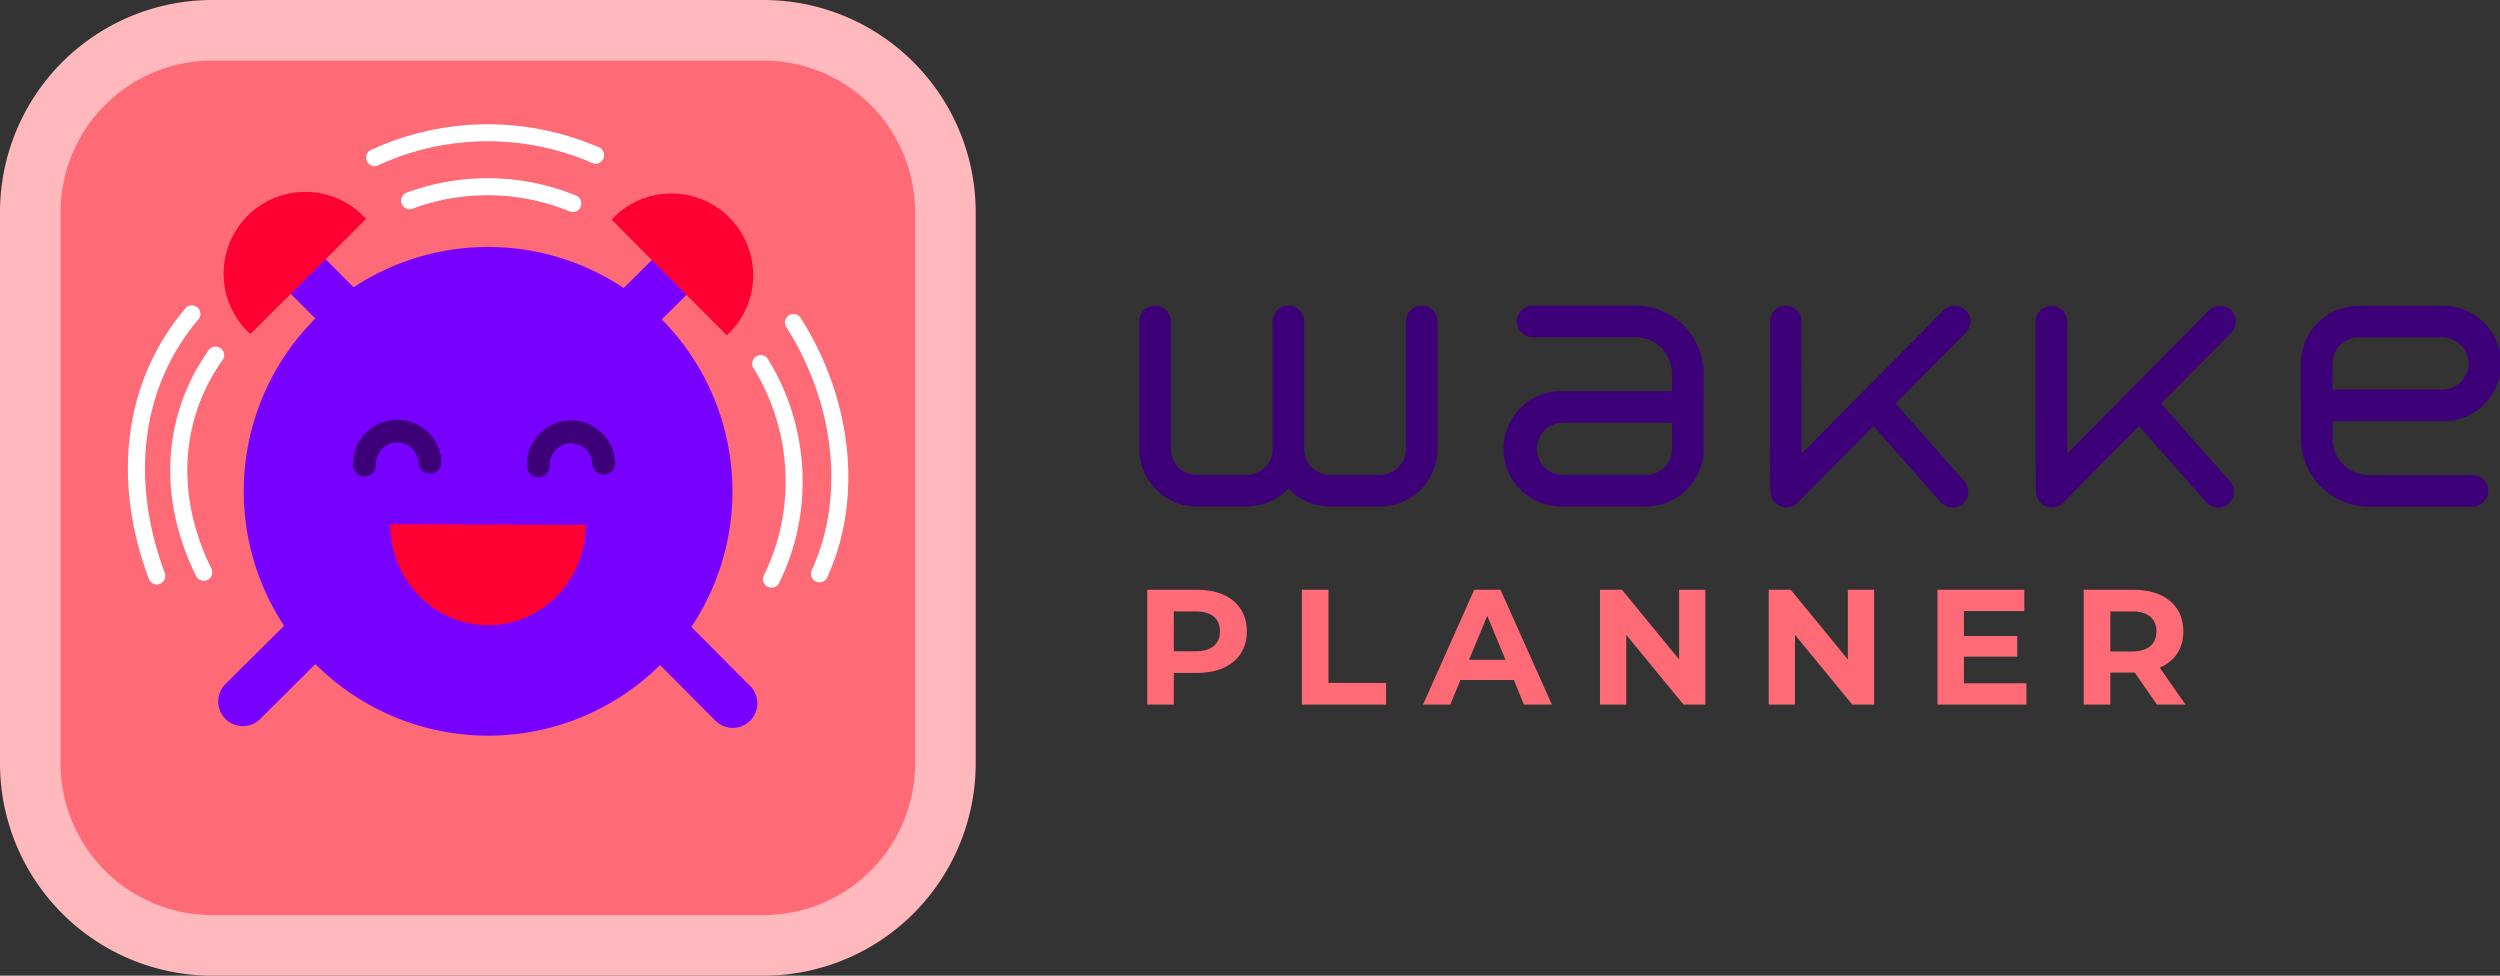
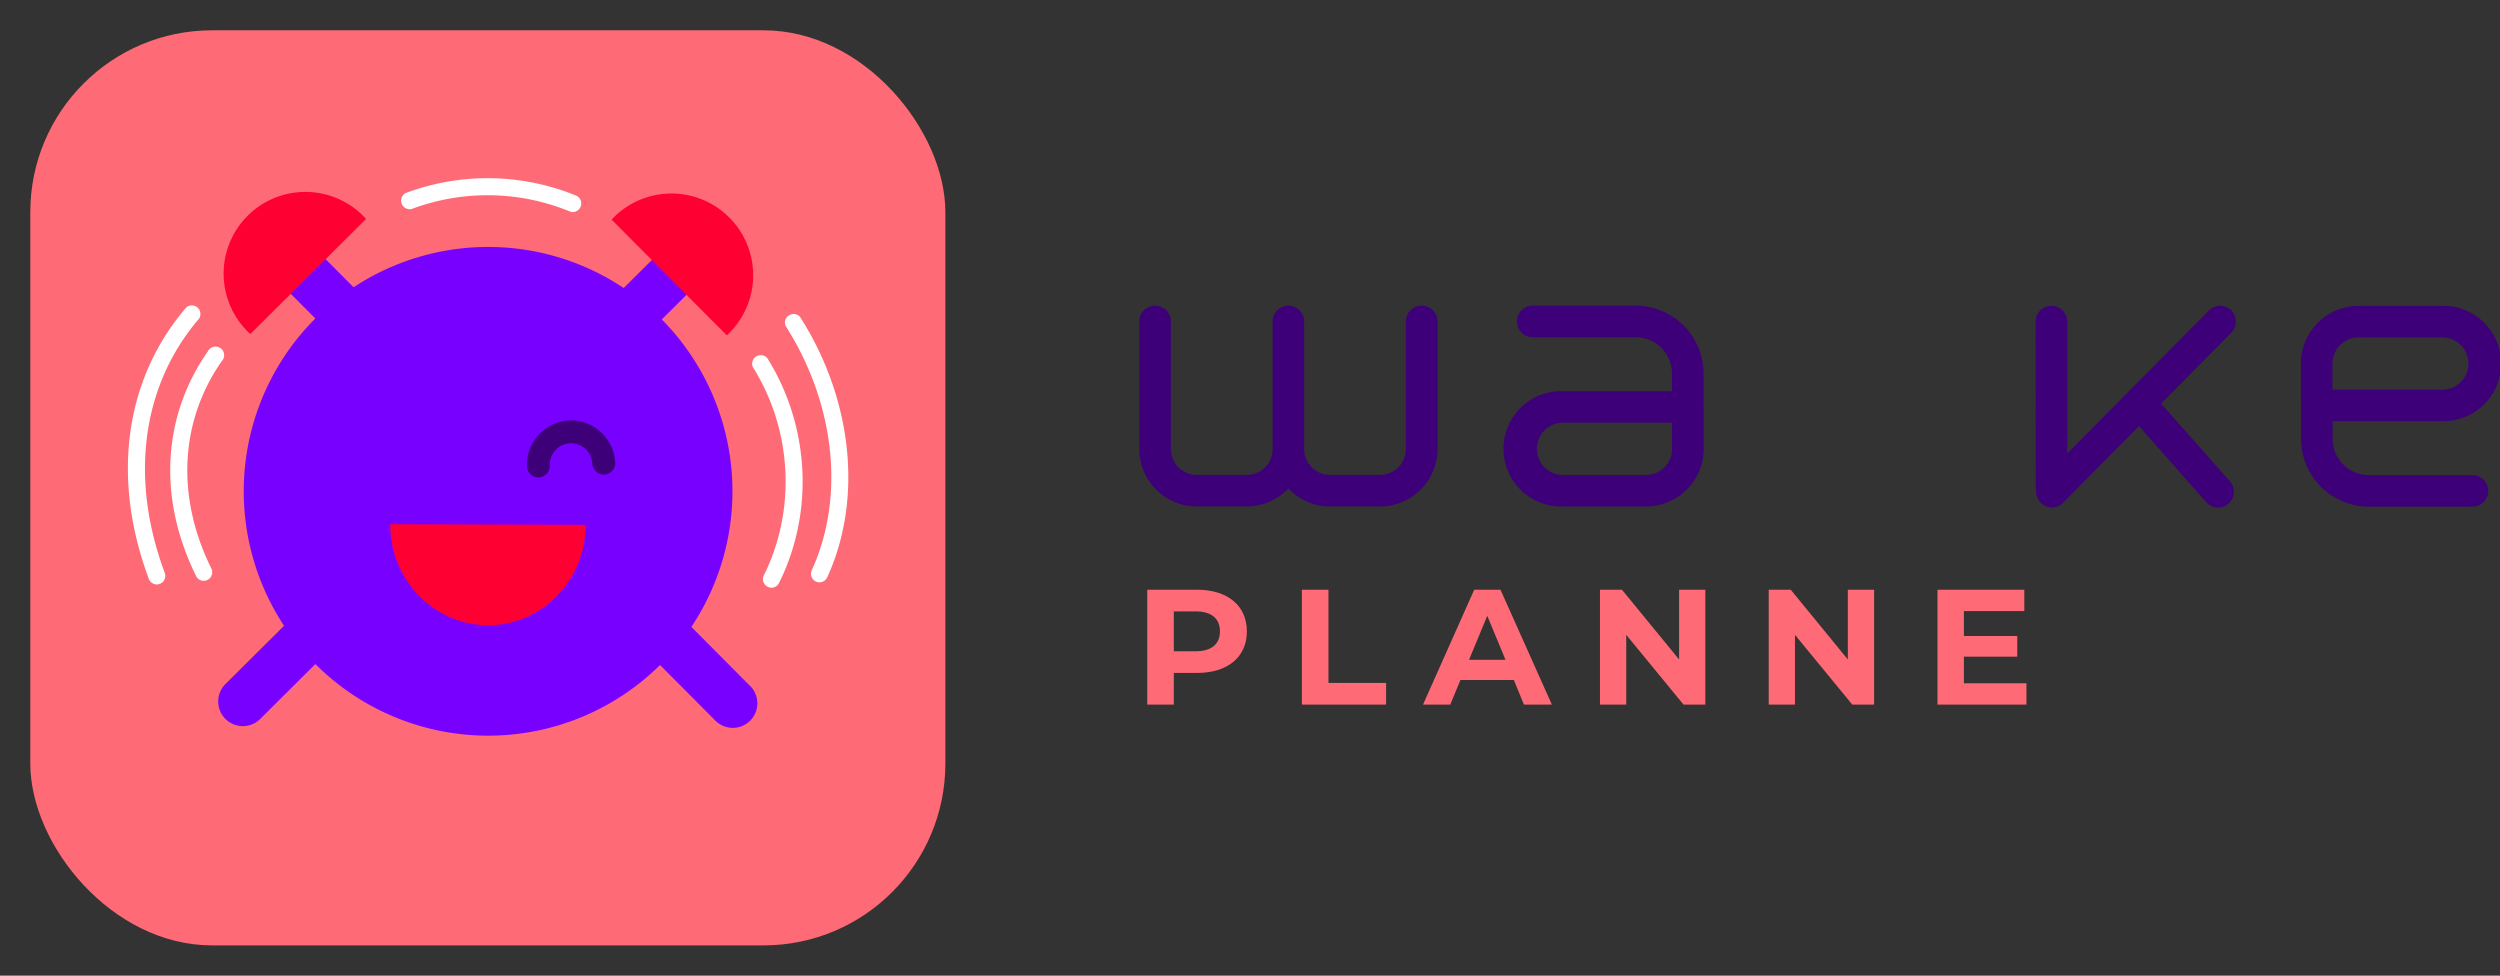
<svg xmlns="http://www.w3.org/2000/svg" viewBox="0 0 1162.59 453.73">
  <rect x="0" y="0" width="1162.59" height="453.73" fill="#333333" stroke="none" />
  <g id="Layer_2" data-name="Layer 2">
    <g id="Camada_1" data-name="Camada 1">
      <g id="wakke_planner" data-name="wakke planner">
        <g id="Arte_4" data-name="Arte 4">
          <path d="M777.58,208.71a12.15,12.15,0,0,1-12.14,12.15H726.51a12.15,12.15,0,0,1,0-24.29h51.07Zm14.63-20.9V173.67a31.56,31.56,0,0,0-31.52-31.52h-48.2a7.35,7.35,0,0,0,0,14.69h48.2a16.85,16.85,0,0,1,16.83,16.83v8.22h-51a26.83,26.83,0,1,0,0,53.65h38.93a26.86,26.86,0,0,0,26.83-26.83V190a8.1,8.1,0,0,0-.14-1.4,7.22,7.22,0,0,0,.08-.8" fill="#3d0078" />
          <path d="M1084.69,169.06a12.15,12.15,0,0,1,12.14-12.15h38.94a12.14,12.14,0,1,1,0,24.28h-51.08Zm65.09,51.87h-48.2a16.85,16.85,0,0,1-16.83-16.83v-8.22h51a26.83,26.83,0,1,0,0-53.65h-38.94A26.82,26.82,0,0,0,1070,169.06v18.7a7.23,7.23,0,0,0,.15,1.4,6.75,6.75,0,0,0-.09.8V204.1a31.55,31.55,0,0,0,31.52,31.51h48.2a7.34,7.34,0,1,0,0-14.68" fill="#3d0078" />
          <path d="M1037.61,144.31a7.35,7.35,0,0,0-10.39.05l-65.91,66.57,0-61.38a7.34,7.34,0,0,0-7.34-7.33h0a7.33,7.33,0,0,0-7.34,7.34l.06,77.17a7.81,7.81,0,0,0,.19,1.62,7.33,7.33,0,0,0,12.54,5.42l35.28-35.63L1026,233.56a7.34,7.34,0,1,0,11-9.73l-32-36.15,32.65-33a7.35,7.35,0,0,0-.05-10.39" fill="#3d0078" />
-           <path d="M914.12,144.31a7.35,7.35,0,0,0-10.39.05l-65.91,66.58-.05-61.39a7.34,7.34,0,0,0-7.34-7.33h0a7.34,7.34,0,0,0-7.34,7.34l.07,77.17a7.18,7.18,0,0,0,.19,1.62,7.32,7.32,0,0,0,7.32,7.6,7.34,7.34,0,0,0,5.22-2.18l35.28-35.63,31.35,35.42a7.34,7.34,0,1,0,11-9.73l-32-36.15,32.65-33a7.35,7.35,0,0,0,0-10.39" fill="#3d0078" />
          <path d="M661.11,142.15a7.35,7.35,0,0,0-7.34,7.35v59.32a12,12,0,0,1-12,12H618.49a12,12,0,0,1-12-12V149.5a7.34,7.34,0,0,0-7.34-7.35h0a7.34,7.34,0,0,0-7.34,7.35v59.34a12,12,0,0,1-12,12H556.5a12,12,0,0,1-12-12V149.5a7.34,7.34,0,1,0-14.68,0v59.32a26.74,26.74,0,0,0,26.71,26.71h23.25a26.61,26.61,0,0,0,19.37-8.37,26.61,26.61,0,0,0,19.37,8.37h23.25a26.75,26.75,0,0,0,26.72-26.71V149.5a7.35,7.35,0,0,0-7.35-7.35" fill="#3d0078" />
          <path d="M579.84,293.63c0,11.91-8.93,19.31-23.2,19.31H545.87v14.73H533.51V274.24h23.13C570.91,274.24,579.84,281.64,579.84,293.63Zm-12.52,0c0-5.88-3.81-9.32-11.37-9.32H545.87v18.55H556C563.51,302.86,567.32,299.43,567.32,293.63Z" fill="#fe6a75" />
          <path d="M605.42,274.24h12.36V317.6h26.8v10.07H605.42Z" fill="#fe6a75" />
          <path d="M704,316.22H679.16l-4.73,11.45H661.75l23.82-53.43h12.21l23.9,53.43h-13Zm-3.89-9.39-8.48-20.46-8.47,20.46Z" fill="#fe6a75" />
          <path d="M793.05,274.24v53.43H782.9l-26.64-32.44v32.44H744.05V274.24h10.22l26.57,32.44V274.24Z" fill="#fe6a75" />
          <path d="M871.53,274.24v53.43H861.38l-26.65-32.44v32.44H822.52V274.24h10.23l26.56,32.44V274.24Z" fill="#fe6a75" />
          <path d="M942.37,317.75v9.92H901V274.24h40.38v9.92H913.29v11.6H938.1v9.62H913.29v12.37Z" fill="#fe6a75" />
-           <path d="M1003.06,327.67l-10.31-14.88H981.38v14.88H969V274.24h23.13c14.28,0,23.21,7.4,23.21,19.39,0,8-4.05,13.89-11,16.87l12,17.17Zm-11.61-43.36H981.38v18.63h10.07c7.56,0,11.38-3.51,11.38-9.31S999,284.31,991.45,284.31Z" fill="#fe6a75" />
          <rect x="14.09" y="14.09" width="425.54" height="425.55" rx="84.55" fill="#fe6a75" />
-           <path d="M355.09,453.73H98.64A98.75,98.75,0,0,1,0,355.09V98.64A98.75,98.75,0,0,1,98.64,0H355.09a98.75,98.75,0,0,1,98.64,98.64V355.09A98.75,98.75,0,0,1,355.09,453.73ZM98.64,28.18A70.54,70.54,0,0,0,28.18,98.64V355.09a70.54,70.54,0,0,0,70.46,70.46H355.09a70.54,70.54,0,0,0,70.46-70.46V98.64a70.54,70.54,0,0,0-70.46-70.46Z" fill="#ffb8bb" />
          <path d="M358.73,273.31a4,4,0,0,1-3.54-5.72c15-30.11,13.26-66.84-4.46-95.86a4,4,0,1,1,6.75-4.12c19.13,31.32,21,71,4.8,103.5A3.94,3.94,0,0,1,358.73,273.31Z" fill="#fff" />
          <path d="M266.44,98.63a3.85,3.85,0,0,1-1.51-.31,100.61,100.61,0,0,0-73.51-1.12,4,4,0,0,1-2.82-7.4A108.57,108.57,0,0,1,268,91a4,4,0,0,1-1.51,7.62Z" fill="#fff" />
          <path d="M94.76,270.11a4,4,0,0,1-3.55-2.2c-17.79-36-15.81-74.06,5.45-104.52a4,4,0,1,1,6.49,4.53c-19.55,28-21.32,63.19-4.84,96.48a4,4,0,0,1-3.55,5.71Z" fill="#fff" />
          <path d="M381.08,270.81a3.9,3.9,0,0,1-1.65-.36,4,4,0,0,1-1.94-5.25c15.57-33.94,10.94-77.44-12.1-113.54a4,4,0,0,1,6.68-4.25c24.46,38.33,29.3,84.73,12.61,121.1A4,4,0,0,1,381.08,270.81Z" fill="#fff" />
-           <path d="M174.1,77.31a4,4,0,0,1-1.68-7.54,129.76,129.76,0,0,1,106.65-1A4,4,0,0,1,275.84,76a121.74,121.74,0,0,0-100.06.9A3.88,3.88,0,0,1,174.1,77.31Z" fill="#fff" />
          <path d="M348.62,318.81l-27.11-27.27a113.64,113.64,0,0,0-13.76-143L323.4,133a11.42,11.42,0,0,0-16.11-16.2l-17.24,17.14a113.67,113.67,0,0,0-125.62-.34l-17.15-17.24a11.42,11.42,0,0,0-16.2,16.11l15.56,15.64A113.64,113.64,0,0,0,132.1,291l-27.26,27.11A11.42,11.42,0,0,0,121,334.34l25.67-25.53a113.61,113.61,0,0,0,160.28.44l25.53,25.66a11.42,11.42,0,1,0,16.19-16.1Z" fill="#7800ff" />
          <path d="M284.42,102.12A38,38,0,1,1,338,155.94" fill="#f03" />
          <path d="M170.23,101.81a38,38,0,1,0-53.82,53.53" fill="#f03" />
          <path d="M181.48,243.77c-.07,25.86,20.23,46.88,45.33,47s45.51-20.84,45.58-46.7" fill="#f03" />
          <path d="M250.33,222a5.32,5.32,0,0,1-5.29-5.12,20.69,20.69,0,0,1,19.88-21.39,20.69,20.69,0,0,1,21.17,19.62,5.32,5.32,0,1,1-10.63.51,10,10,0,0,0-10.21-9.49,9.8,9.8,0,0,0-6.87,3.17,9.91,9.91,0,0,0-2.7,7.18,5.33,5.33,0,0,1-5.12,5.52Z" fill="#3d0078" />
-           <path d="M169.5,221.59a5.34,5.34,0,0,1-5.29-5.13,20.55,20.55,0,0,1,41.06-1.77,5.32,5.32,0,0,1-10.63.52,10,10,0,0,0-10.21-9.49,9.77,9.77,0,0,0-6.88,3.16,9.94,9.94,0,0,0-2.7,7.18,5.32,5.32,0,0,1-5.12,5.52Z" fill="#3d0078" />
          <path d="M72.92,271.79a4,4,0,0,1-3.71-2.58C51.7,222.29,58,176.28,86.59,143a4,4,0,0,1,6,5.16C66,179.18,60.15,222.3,76.63,266.44a4,4,0,0,1-2.33,5.1A3.91,3.91,0,0,1,72.92,271.79Z" fill="#fff" />
        </g>
      </g>
    </g>
  </g>
</svg>